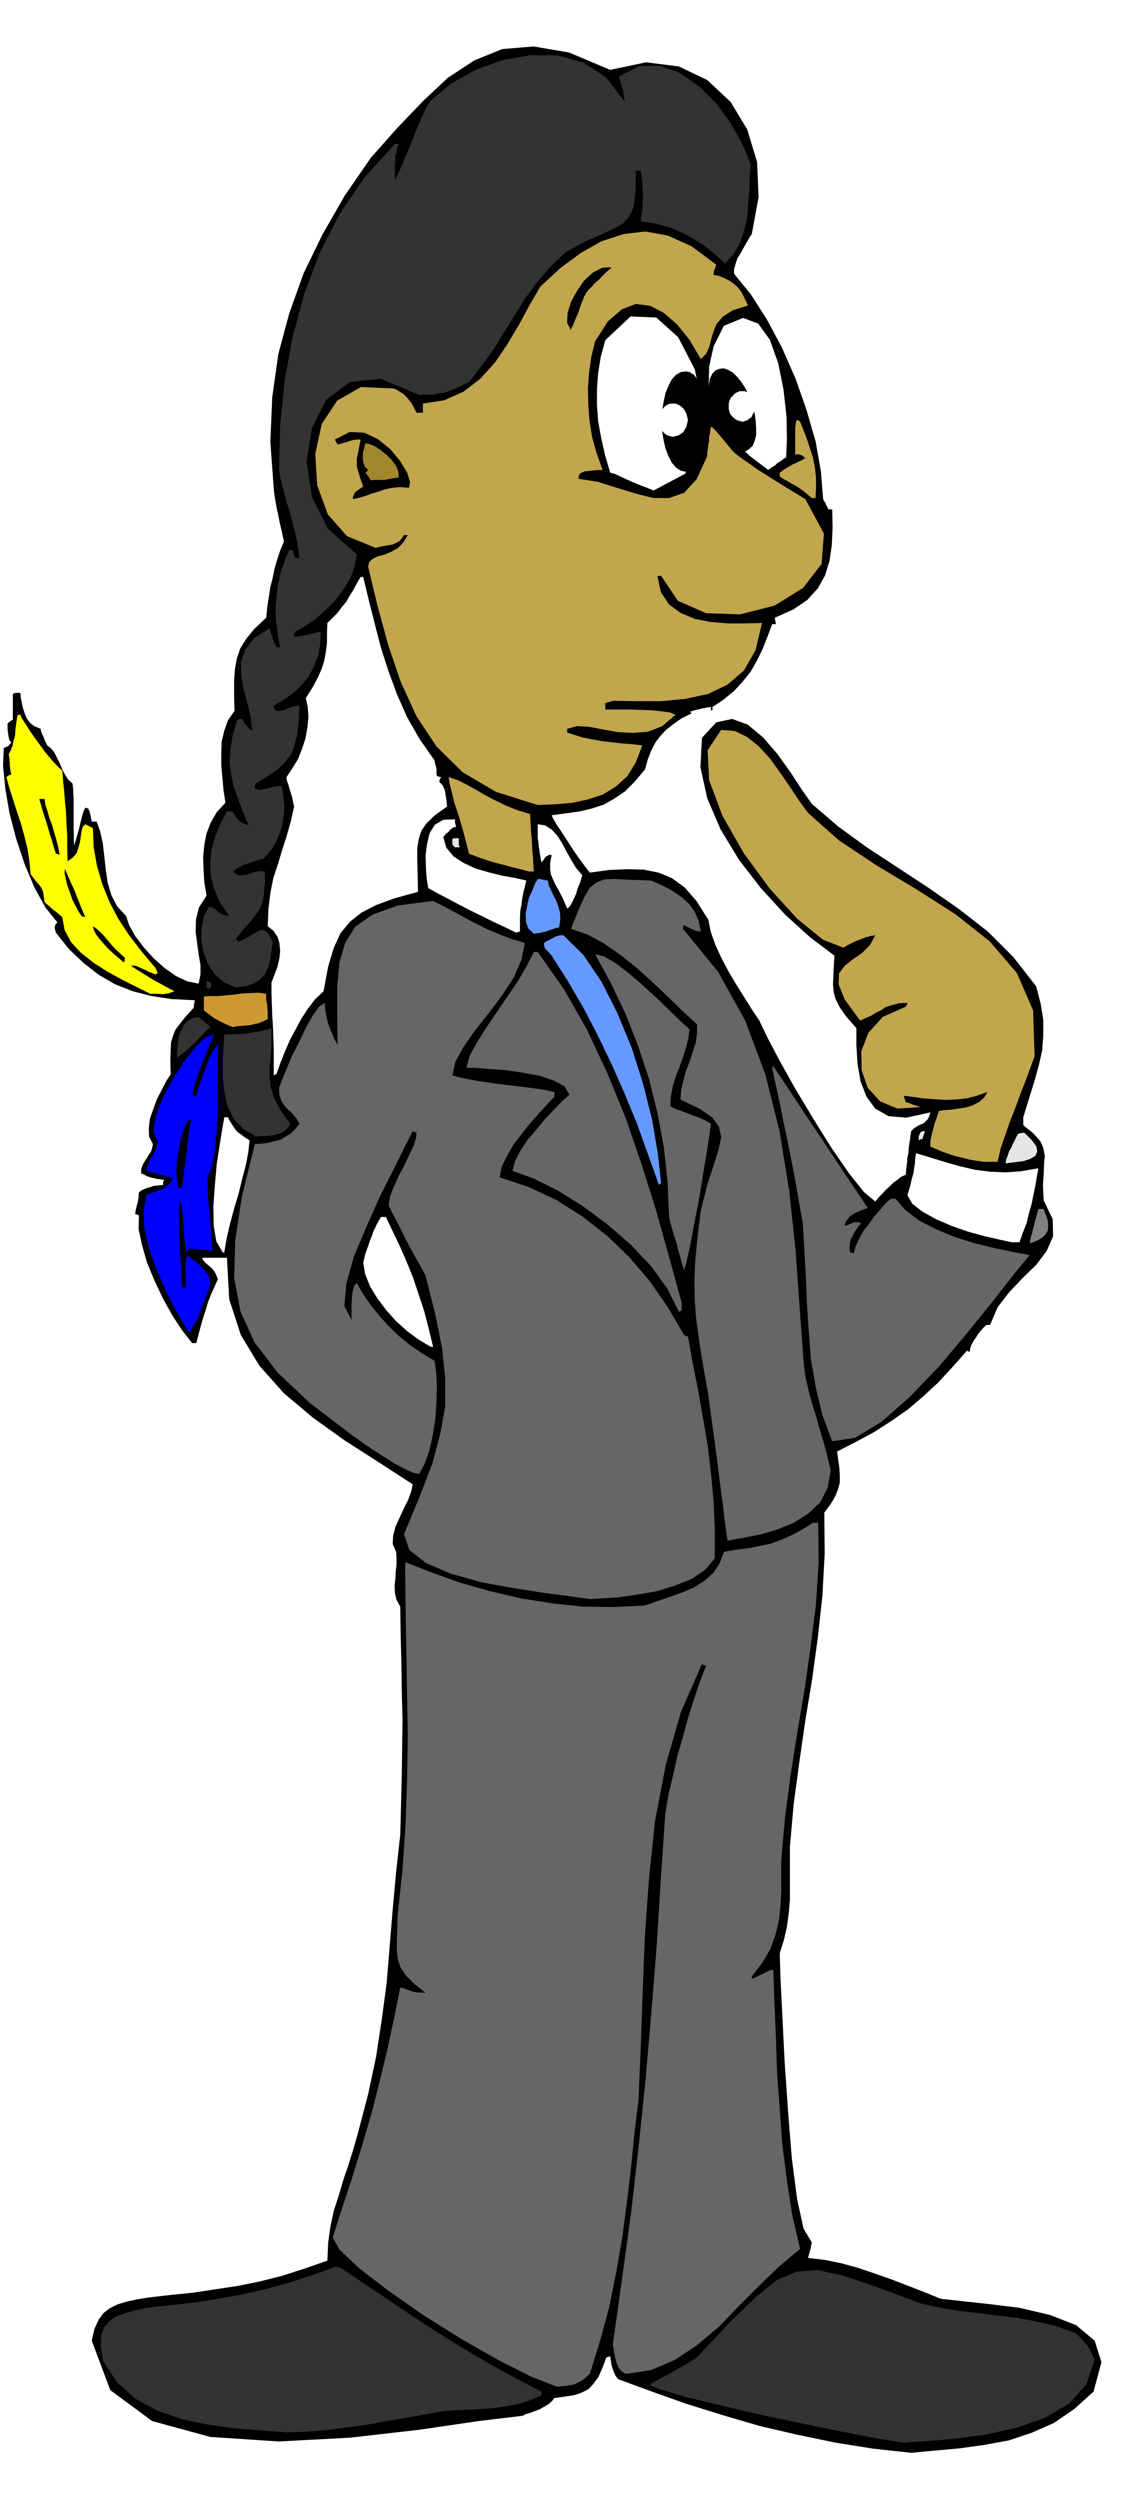
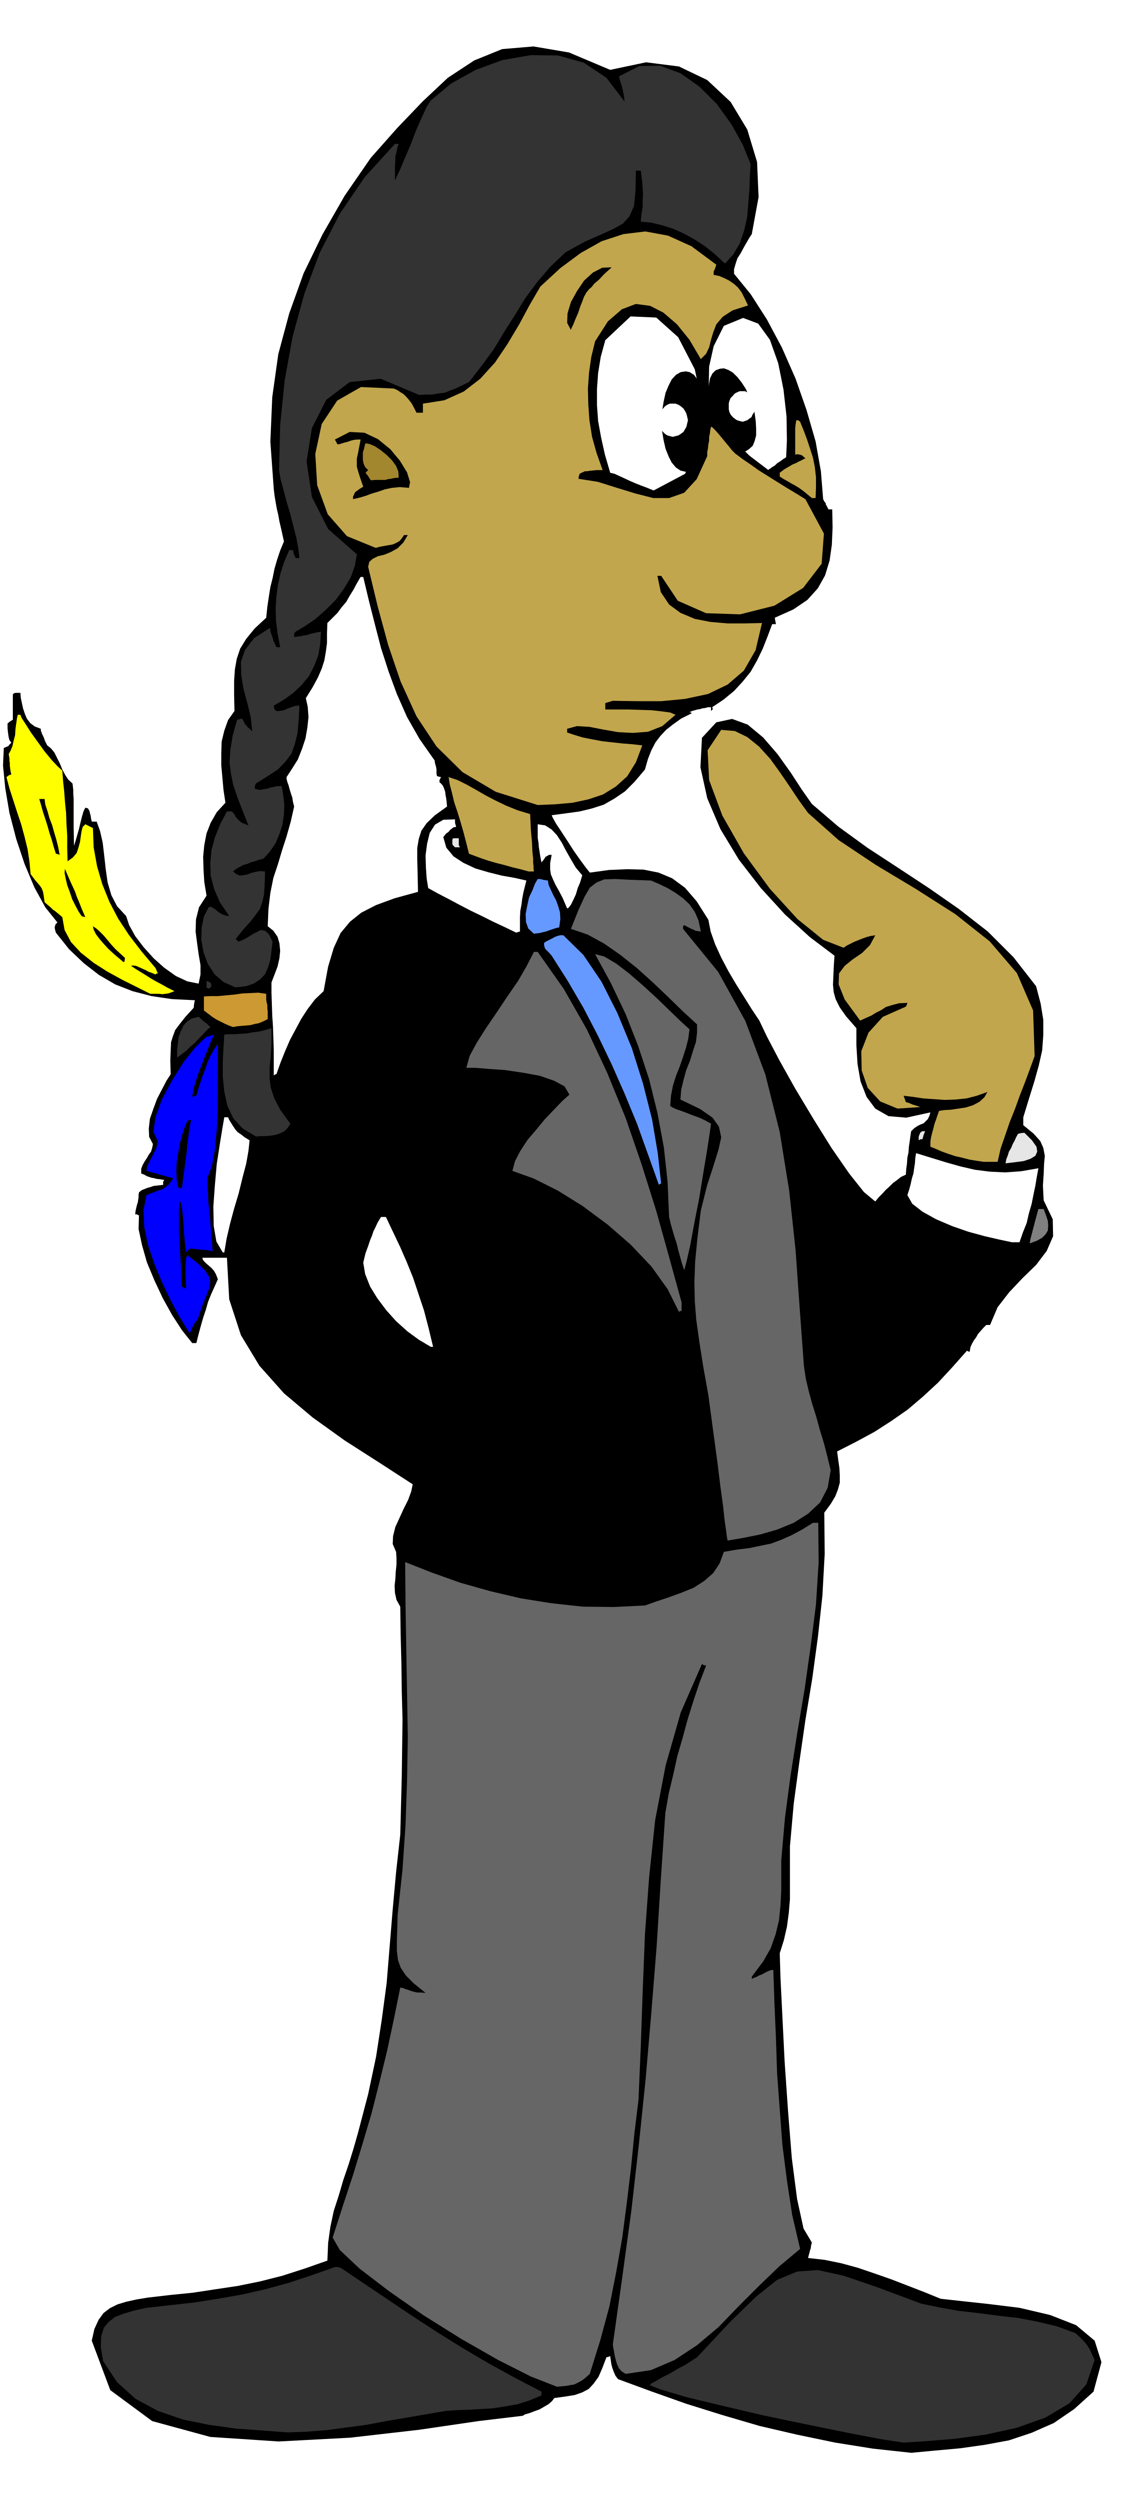
<svg xmlns="http://www.w3.org/2000/svg" width="490.455" height="1069.782" fill-rule="evenodd" stroke-linecap="round" preserveAspectRatio="none" viewBox="0 0 3035 6621">
  <style>.brush0{fill:#fff}.brush1{fill:#000}.pen1{stroke:none}.brush2{fill:#333}.brush3{fill:#666}.brush6{fill:#69f}.brush7{fill:#c2a64d}.brush8{fill:#e6e6e6}.pen2{stroke:#000;stroke-width:3;stroke-linejoin:round}.pen3{stroke:none}</style>
  <path d="m2413 6496-101-11-100-16-101-21-99-23-99-29-96-30-93-33-87-32-7-9-4-9-3-8-2-6-2-8-1-7-1-7-1-7-5 2-5 1-11 29-10 23-13 18-13 14-17 9-20 7-25 4-29 4-6 8-9 8-12 7-12 7-14 5-13 5-11 3-7 4-117 14-157 23-183 21-189 10-181-12-154-42-111-82-49-131 7-31 11-24 13-18 17-13 20-10 23-7 27-6 30-5 60-7 60-6 59-9 60-9 59-12 59-15 59-19 60-21 2-47 6-43 9-42 13-40 12-41 14-41 13-42 12-42 27-103 21-99 15-98 13-97 8-98 8-97 9-99 11-99 2-78 2-76 1-76 1-75-2-75-1-75-2-75-1-74-10-18-4-18-1-19 2-18 1-19 2-19v-18l-1-16-9-21 1-21 6-24 11-24 11-24 12-24 8-22 4-19-91-59-89-57-85-61-76-64-65-73-49-81-31-95-6-110h-65l1 5 4 5 5 5 7 6 7 6 7 8 5 9 5 13-9 20-9 20-8 20-6 21-7 21-6 21-6 22-6 24h-11l-27-34-26-40-25-45-22-47-20-48-13-46-9-42 1-36-6-3h-4l1-9 2-9 2-8 2-6 1-7 1-7v-6l1-6 7-6 8-3 7-3 8-2 8-3 8-1 9-1 9-1v-8l3-5-12-2-9-1-7-2-6-1-6-2-6-2-7-4-8-3v-13l4-10 5-9 6-9 5-9 6-8 3-10 2-10-10-19-1-22 3-26 9-26 10-27 13-25 12-23 11-17-1-36 1-27 1-22 5-16 6-16 12-16 15-19 22-24 1-10 2-10-61-3-54-8-50-13-46-18-43-25-40-31-39-37-35-44-2-7-1-5v-4l1-2 1-4 5-5-32-40-29-53-26-62-22-66-18-69-11-65-6-60 2-47 7-3 5-2 3-4 5-5-5-7-2-7-1-7-1-7-1-10v-13l6-5 8-5v-67l3-3 4-1h13l1 13 3 14 3 14 5 15 5 12 9 12 12 9 16 6v4l2 6 2 5 3 6 2 5 2 6 3 6 3 6 10 8 9 11 7 14 8 16 6 15 8 15 8 12 11 10 1 8 1 9v10l1 13v78l1 47 2-6 3-10 4-14 4-14 4-17 4-16 4-14 5-10 7 2 4 7 1 5 2 7 1 7 2 9h13l9 25 7 31 4 34 4 36 5 35 10 34 15 29 24 26 8 24 16 29 22 29 27 30 28 25 31 22 30 14 30 6 5-24v-25l-5-29-4-29-4-31 1-32 8-32 20-31-6-36-2-33-1-34 3-31 6-31 11-28 16-28 23-25-5-33-3-33-3-33v-31l1-32 7-29 10-28 17-24-1-43v-36l2-31 5-28 9-27 16-26 22-27 31-29 3-29 4-27 4-25 6-24 5-25 7-24 8-24 10-24-4-18-4-18-4-17-3-17-4-17-3-17-3-18-2-17-9-125 5-118 16-114 29-108 38-106 50-103 59-103 69-100 70-79 68-71 66-62 70-46 74-30 83-7 94 16 109 46 95-20 87 11 75 36 62 58 44 73 26 86 4 93-18 98-6 9-7 12-8 14-8 15-9 14-5 15-4 14v12l44 54 43 67 40 75 36 82 29 83 24 83 14 79 6 74 3 6 4 5v3l2 3 2 4 3 6h10l1 48-2 46-6 42-12 39-19 34-28 31-37 25-49 22 1 7 2 10h-10l-12 32-13 33-15 31-17 30-21 26-23 25-28 23-30 20 2 5-5 5v-10h-8l-7 2-8 1-6 2-7 1-7 2-7 2-7 3 4 1 2 2-28 14-21 15-19 15-15 16-13 17-11 21-9 23-8 28-27 32-26 26-28 19-28 16-31 10-33 8-36 5-38 5 3 7 9 16 14 21 17 26 16 25 17 24 14 19 11 14 51-7 48-2 43 1 40 8 36 15 34 25 31 36 31 49 6 31 12 34 16 35 19 36 20 34 22 35 20 32 20 30 20 42 33 63 42 75 48 80 48 77 47 68 39 49 30 25 9-11 10-10 9-10 10-9 9-9 11-8 10-8 13-6 1-15 2-15 1-15 3-14 1-15 2-13 2-15 2-13 8-8 9-6 8-4 8-3 5-5 6-6 4-8 3-10-64 14-47-4-35-20-23-31-16-41-8-46-3-49v-46l-27-31-17-24-11-22-5-18-2-20 1-22 1-25 2-30-65-49-66-60-64-70-58-75-49-81-35-82-18-82 4-78 38-41 42-9 41 15 41 34 38 44 35 49 30 46 26 37 70 60 77 56 81 53 82 54 79 55 77 60 68 68 60 77 12 46 7 43v40l-3 41-9 40-12 43-14 45-15 49v21l27 22 18 20 8 18 4 21-2 22-1 26-2 31 2 39 24 50 1 45-17 39-28 37-36 35-35 37-31 40-20 47h-10l-8 8-7 8-7 8-5 9-6 8-5 9-4 9-2 12-4-1-3-2-39 44-38 41-40 37-40 34-43 30-45 29-48 26-51 26 3 23 3 21 1 19v20l-5 18-7 18-12 20-17 23 1 110-6 110-12 110-15 110-18 109-16 111-15 111-10 113v140l-3 36-5 37-8 35-11 35 2 66 5 101 6 121 9 130 10 125 14 108 17 78 22 37-2 8-1 8-2 5-1 5-2 7-2 8 44 5 44 9 44 12 44 15 43 15 44 17 44 17 44 18 54 6 74 8 81 10 81 19 69 27 49 41 18 57-21 78-51 46-54 37-59 26-60 20-65 12-64 9-66 6-64 6zM1141 3567h6l-12-50-12-46-15-45-14-42-17-42-17-39-19-40-19-40h-13l-9 15-6 13-5 10-4 12-5 12-5 15-7 19-6 25 5 30 13 33 19 31 24 32 26 29 30 27 30 22 32 19zm-551-250h4l6-36 9-39 11-41 12-40 10-41 10-38 6-34 3-28-13-8-9-7-10-7-6-7-6-9-5-8-5-8-3-7h-10l-5 29-7 43-8 52-5 57-4 55 1 52 7 41 17 29zm135-469 5-3h2l11-31 12-30 13-30 15-28 15-28 17-26 19-25 23-22 12-65 15-50 18-39 25-30 30-24 39-20 49-18 62-17-1-48-1-38v-30l4-24 7-22 14-20 22-21 32-23-1-10-1-10-2-10-1-9-3-9-3-7-5-6-4-3v-6l4-8-6-1-5-2-1-7v-11l-1-5-1-4-2-7-1-7-40-57-33-58-27-61-22-60-20-62-16-62-16-63-15-63h-7l-10 17-9 17-10 16-9 16-12 14-11 15-13 13-14 14-1 28v25l-3 23-4 23-7 22-10 23-14 26-18 29 5 23 2 27-3 28-5 29-9 27-11 28-15 24-15 23v5l2 8 3 8 3 11 3 10 4 12 2 12 3 12-9 40-11 39-12 37-11 37-12 36-8 40-5 42-2 46 15 12 11 16 5 17 2 20-2 20-5 22-8 21-8 21v28l1 30 1 30 2 30 1 30 1 32v66z" class="pen1 brush1" />
  <path d="m2393 6469-59-9-89-17-108-22-115-24-111-26-95-23-67-20-28-11 4-5 12-6 17-10 20-10 20-12 21-11 17-11 14-9 88-94 69-67 55-44 53-22 55-4 68 15 88 30 118 44 48 10 51 9 52 6 54 7 52 6 52 10 50 12 49 18 8 7 8 8 6 6 7 8 4 6 6 10 5 11 7 15-22 65-45 50-64 38-76 27-83 18-81 11-74 6-61 4zm-1630-27-67-5-70-5-72-10-69-14-67-23-59-32-49-44-37-56-6-37 1-29 7-22 13-16 17-13 24-9 27-8 32-7 63-7 63-7 63-10 63-11 62-14 62-17 61-20 62-22h8l9 3 62 42 64 43 64 43 66 43 66 41 68 40 69 38 71 37v10l-31 13-31 10-33 6-32 5-33 2-32 2-32 1-29 2-53 9-52 9-53 9-53 10-53 7-52 7-52 4-50 2z" class="pen1 brush2" />
  <path d="m1475 6321-69-27-87-44-98-56-99-62-93-65-77-59-52-49-19-33 27-84 27-82 25-82 24-81 21-83 20-82 18-84 17-84 7 1 7 3 7 2 8 3 7 2 9 2h9l13 1-31-25-21-21-14-21-7-20-3-24v-26l1-32 1-37 13-121 8-118 4-118 2-115-2-116-2-115-2-116-1-116 71 28 76 27 78 22 81 19 81 13 83 9 82 1 83-4 31-11 33-11 33-12 32-13 28-18 24-21 17-26 11-30 34-6 33-4 29-6 29-6 27-10 27-12 28-15 29-18h14l1 106-7 110-14 111-16 113-19 113-18 114-15 113-10 114v81l-2 39-4 39-9 37-13 37-20 35-27 36-3 4v6l6-3 6-2 7-4 8-3 7-4 8-4 7-3 8-1 3 89 4 92 3 93 7 95 7 94 12 94 14 92 21 90-55 46-54 52-54 54-53 55-57 48-59 39-63 27-67 10-11-7-7-8-5-11-3-10-3-12-2-12-2-10-1-8 25-178 24-176 20-176 18-174 15-175 14-175 11-176 12-177 9-52 12-50 11-50 14-48 13-48 15-48 16-48 18-47-6-1-5-3-56 128-40 140-28 146-16 152-11 151-6 152-5 145-6 140-11 90-9 92-11 91-12 92-16 91-18 91-24 89-28 90-10 9-10 8-11 6-10 5-12 2-11 2-12 1-11 1z" class="pen1 brush3" />
-   <path d="m1562 4235-49-7-70-9-82-13-84-15-82-23-66-28-45-35-14-42 42-101 33-86 21-79 13-72v-75l-8-78-18-90-26-104-13-24-13-23-13-23-12-23-12-24-12-24-12-23-11-22 4-24 11-27 13-29 15-28 13-28 11-23 6-20 1-13-5-2-5-2-20 39-30 61-37 73-36 81-33 78-20 73-5 58 19 37v-41l1-15 1-15 3-12 3-10 6-5 17 30 21 30 22 27 25 28 25 24 29 24 32 22 35 21 4 29 2 37-1 42-3 45-7 44-9 41-12 34-15 28-17-4-22-10-26-14-27-17-28-18-24-16-19-14-12-8-114-87-86-81-61-80-37-81-17-90 3-100 18-117 34-137 16-1 17-2 16-4 17-4 14-8 15-9 12-12 11-14-9-15-8-10-9-9-8-7-8-10-6-10-5-14-1-19 7-20 12-29 15-36 19-37 18-38 18-32 17-24 15-10 1 14 2 13 2 13 4 14 4 12 6 14 6 15 9 16-1-83v-72l6-63 15-52 27-43 46-32 67-24 93-12 26 13 28 15 29 16 32 17 31 15 33 14 32 12 32 9-9 45-21 48-31 47-35 47-36 45-30 43-22 40-8 36 17 5 29 6 36 6 42 6 42 5 41 5 35 5 28 6v13l-20 21-22 24-23 26-22 28-21 27-17 30-14 28-6 29 78 26 74 35 68 43 65 51 58 56 54 63 48 69 44 75 5 2 5 2 12 67 14 71 13 73 13 76 9 75 7 76 3 75v74l-24 29-36 25-45 18-48 15-52 9-48 7-44 3-34 2z" class="pen1 brush3" />
  <path d="m1927 4080-2-10-2-16-4-28-4-37-7-51-8-65-11-81-13-97-14-78-10-64-8-57-4-50-1-51 2-54 6-62 9-73 17-68 17-52 13-42 7-32-6-28-17-24-33-23-52-25 2-26 6-25 7-26 10-25 8-26 8-24 3-25v-22l-38-35-39-38-41-39-41-37-44-35-43-30-44-24-44-15 20-50 16-35 14-24 18-14 20-8 29-1 40 2 55 2 21 9 23 11 20 12 21 15 17 16 14 20 10 23 6 29-8-1-6-1-6-3-5-2-10-5-9-5-3 3v7l93 114 72 130 53 142 38 152 25 155 17 158 11 156 11 150 5 34 8 34 9 33 11 35 9 33 11 36 9 35 9 37-8 46-20 39-32 30-38 24-44 18-45 13-45 9-41 7z" class="pen1 brush3" />
-   <path d="m2204 3817-26-69-17-71-13-74-6-75-5-77-3-74-4-72-4-66-10-55-9-53-10-52-10-51-11-51-10-51-11-50-10-48 1-2 2-2 31 46 31 47 31 47 32 47 30 46 32 48 31 46 32 48-13 5-10 4-10 4-7 5-7 4-5 7-6 7-3 11h4l8-4 9-3 4-2h11l8 2-7 8-6 9-6 9-4 9-5 8-2 10-1 11 1 14h5l5 3 5-19 9-20 11-20 15-19 14-20 15-17 14-17 15-13h13l26 30 37 28 45 23 51 21 52 16 53 13 48 10 43 8-42 51-57 73-68 84-74 88-77 80-75 66-70 42-60 9z" class="pen1 brush3" />
  <path d="m499 3526-24-39-23-43-23-48-20-48-17-50-10-48-2-45 8-40 10-4 11-4 10-4 10-3 8-5 8-6 7-9 7-9-9-3-9-2-9-3-9-2-9-3-9-2-9-3-8-2 2-13 5-10 5-10 5-9 4-9 5-9 2-9 2-9-12-26 6-39 17-47 27-50 30-48 32-40 27-26 22-7-9 20-8 20-8 20-8 21-8 20-7 21-6 21-4 22 5-2 6-1 5-18 6-18 6-18 7-18 6-18 8-17 9-16 10-15v174l-3 56-5 52-8 43-11 29v22l1 23 1 24 3 25 2 24 2 25 2 26 2 27-8-2-7-1-8-1h-7l-8-1-7-1-8-1h-7l-6 5-4 5-2-14-2-18-2-22-1-22-2-22-2-19-3-14-3-7-2 26v56l2 30 1 29 2 29 1 29 2 30 5 3 6 1-1-13v-12l-1-12v-24l1-10 1-9 3-8 28 22 19 19 10 15 4 16-3 16-8 21-11 27-12 36-6 5-5 10-3 5-2 5-2 5-2 4-2-2-2-2z" class="pen1" style="fill:#00f" />
  <path d="m1799 3476-31-62-43-60-55-58-61-53-66-49-66-41-64-32-56-20 7-26 14-27 19-29 23-27 23-28 24-25 22-23 19-17-13-22-28-15-38-13-44-8-47-7-43-3-36-3h-24l9-32 19-35 24-38 28-41 28-42 29-42 23-40 19-37h10l69 98 61 107 54 115 49 120 42 122 39 124 34 122 33 120v23h-5l-1 4zm13-112-6-18-5-18-5-18-4-17-6-18-5-17-5-18-4-17-4-93-10-92-17-91-22-89-29-88-33-84-39-82-42-77 24 6 32 19 34 26 38 33 36 33 34 33 29 28 23 21-3 24-6 24-8 25-9 26-10 25-8 26-5 26-2 27 6 4 11 5 12 4 16 6 15 6 17 6 15 7 16 9-3 22-7 46-10 60-11 68-13 66-11 60-10 44-6 22z" class="pen1 brush3" />
  <path d="m2680 3290-33-7-39-9-44-12-43-15-42-18-36-20-27-21-13-23 5-15 4-15 3-14 4-13 2-14 2-13 1-14 2-13 39 12 39 12 39 11 39 9 39 5 41 2 42-3 46-8-4 22-4 24-5 24-5 25-7 24-6 26-10 25-9 26h-20z" class="pen1 brush0" />
  <path d="m2727 3293 2-12 3-11 3-12 3-11 3-12 3-11 3-11 3-11h14l6 16 5 15 1 13-1 13-6 10-9 9-14 8-19 7z" class="pen1" style="fill:gray" />
  <path d="m472 3145-4-21-1-23 1-24 4-23 4-24 6-23 7-21 7-17 5-3h5l-4 21-3 22-3 22-2 23-3 22-3 23-3 22-3 24-6 2-4-2z" class="pen1 brush1" />
  <path d="m1745 3138-29-81-29-81-33-80-34-77-37-77-38-73-42-72-42-66-7-8-5-5-4-4-2-3-2-7v-7l6-4 6-3 6-3 6-3 5-3 6-2 7-2h9l53 52 48 71 42 83 38 92 30 95 24 95 15 89 9 81h-3l-3 3z" class="pen1 brush6" />
  <path d="m2605 3077-20-3-18-3-19-5-18-4-18-6-17-6-16-7-15-6v-14l2-12 3-12 3-11 3-12 4-11 4-12 4-11 13-2 18-1 20-3 20-3 19-6 17-9 13-12 8-14-28 10-27 7-29 3-29 1-29-2-28-2-27-4-25-3 3 8 3 9 8 2 9 4 10 3 11 4-60 4-46-19-33-36-16-46-1-51 19-49 38-42 61-27 3-6 1-4-22 1-19 5-16 5-12 8-14 7-13 8-14 6-15 7-41-56-16-40 1-29 15-20 21-17 25-17 21-21 14-26-13 2-11 3-11 4-10 4-10 4-10 5-10 5-9 6-54-21-68-55-73-80-69-94-57-100-35-94-4-79 36-54 36 3 33 16 31 25 30 33 26 36 26 38 24 36 24 33 81 72 99 66 105 63 105 67 91 72 72 84 43 99 4 121-12 33-13 35-14 36-13 36-14 35-12 35-12 35-8 35h-37z" class="pen1 brush7" />
  <path d="m2663 3081 2-11 4-10 3-10 6-10 4-10 5-9 4-9 5-9 7-2 10-1 20 20 12 17 2 13-5 11-13 8-18 6-23 3-25 3zm-230-61v-10l4-10 5-4h8l-4 10-3 11h-5l-5 3z" class="pen1 brush8" />
  <path d="m678 3010-35-21-25-27-16-34-8-37-4-40v-40l2-38 2-33 13-1h15l15-1 16-1 16-3 17-2 16-4 17-5v41l-2 35-3 29v27l3 25 9 28 16 31 27 37-7 11-9 9-12 6-13 4-14 2-14 1h-12l-10 1zm-209-209v-19l2-18 2-18 6-15 7-15 10-11 13-8 17-4 7 6 8 7 8 6 8 8-10 9-10 11-11 11-10 11-12 10-11 11-12 9-12 9z" class="pen1 brush2" />
  <path d="m617 2720-11-4-11-5-12-6-10-5-11-7-9-7-8-6-5-4v-37l17-1h21l21-2 22-2 21-3 22-1 20-1 21 3v15l1 7 2 8v8l1 9v20l-12 6-12 5-11 2-11 3-12 1-12 1-11 1-11 2z" class="pen1" style="fill:#c93" />
  <path d="m398 2632-36-18-38-19-40-22-36-23-34-27-26-28-17-32-6-34-7-6-6-5-6-5-6-4-6-6-6-5-6-5-4-4-2-15-2-12-4-10-5-7-6-7-6-7-6-8-6-8-3-33-5-33-8-33-9-33-11-33-10-31-10-31-8-30 7-5 6-2-2-8-1-7-1-8v-6l-1-7v-6l-1-6-1-6 5-9 5-12 3-14 4-15 1-17 2-14 2-14 2-9h7l3 8 11 17 14 22 18 25 18 25 19 23 16 17 12 11 2 27 3 28 2 27 3 30 1 29 2 31v32l1 36 14-10 10-12 5-15 4-15 2-15 2-13 3-11 7-7 10 5 10 5 2 51 9 50 14 48 19 47 23 44 29 44 33 43 37 44 3 7 3 7-5 1-1 2-9-4-9-3-9-5-9-4-9-4-7-3-8-1-5 1 12 8 13 8 13 8 14 9 14 8 15 8 16 9 18 9-8 3-8 3-8 1-8 1-9-1h-23z" class="pen1" style="fill:#ff0" />
  <path d="m553 2618-5-2-1-1v-17l6 2 5 3 1 3 1 5-4 6-3 1zm71-3-32-14-24-21-18-28-11-30-6-33 1-32 6-30 13-25h6l6 3 6 4 7 6 6 4 8 4 7 2 8 1-25-37-15-35-9-35-1-33 3-34 9-34 14-35 18-34h13l3 3 4 5 3 6 5 6 5 5 6 5 8 3 10 4-16-40-13-34-11-32-6-29-4-31 2-33 6-38 12-43 6-1 7-2 4 7 4 8 3 3 4 5 5 4 7 7-4-38-9-37-10-37-6-36-1-36 11-32 24-31 42-27 1 8 2 7 2 5 2 6 1 4 2 6 3 6 4 9h10l-7-37-4-33-1-33 2-31 4-31 7-31 10-31 13-30h10l2 10 5 11h10l-3-25-5-28-8-31-8-32-10-33-8-31-8-29-4-24 3-120 12-118 21-116 31-113 41-109 53-103 66-97 80-88h10l-4 11-2 12-3 10v12l-1 11v42l4-10 10-21 13-31 15-35 14-37 15-34 13-28 11-17 54-45 65-36 71-26 75-13 72 1 68 19 60 40 48 63-1-12-2-10-2-10-2-8-3-9-2-7-2-7v-4l53-27 55-1 54 20 51 36 45 45 39 54 30 54 21 52-2 28-1 35-3 37-3 39-8 36-12 35-17 29-22 24-27-25-26-21-28-18-27-15-29-13-28-9-29-7-29-3 2-21 3-18v-18l1-15-1-16-1-15-2-16-2-16h-13l-1 55-4 39-12 27-17 19-25 14-33 15-43 19-51 28-41 39-35 41-31 42-27 44-28 44-27 45-32 44-35 45-17 8-16 8-16 6-15 6-17 2-16 3h-18l-17 1-102-43-82 9-62 47-38 75-14 88 14 94 43 85 76 67-5 30-11 31-18 30-22 30-26 26-27 24-28 19-25 15-4 5v9l8-1 9-1 8-2 9-1 8-3 9-2 9-2 11-2-2 33-5 30-11 28-14 27-19 23-22 21-25 18-27 16 2 10 5 4h8l12-2 11-5 11-4 10-3h9l-2 39-3 34-7 28-9 26-16 21-19 20-27 18-32 20-3 6v8l7 2 8 1 8-2 9-1 9-3 9-2 10-2h11l4 23 3 26-1 26-4 27-8 25-10 24-15 22-17 19-12 3-11 4-11 3-9 4-11 3-9 5-9 5-9 7 9 7 9 4 9-1 11-2 10-4 12-3 12-2 13 1-1 35-2 28-5 20-6 17-11 15-13 17-18 20-22 27 5 4 2 3 13-5 13-7 12-8 12-6 10-5 11 2 10 9 10 20-3 24-3 24-6 20-8 18-13 14-17 11-21 7-27 3z" class="pen1 brush2" />
  <path d="m327 2548-13-11-13-11-14-13-12-13-12-14-9-12-6-12-2-9 9 6 10 9 10 10 10 12 10 12 11 12 12 11 13 12-1 6v3l-1 1-2 1z" class="pen1 brush1" />
  <path d="m1414 2473-15-14-6-17-1-21 4-21 5-23 9-19 7-18 7-12h7l7 2 6 1 7 1 2 12 6 13 6 13 8 15 5 14 5 17 1 18-3 22-9 2-9 3-9 3-8 3-9 2-8 2-8 1-7 1z" class="pen1 brush6" />
  <path d="m1367 2470-31-15-30-14-30-15-29-14-29-15-28-15-29-15-27-15-4-25-2-29-1-32 4-31 7-29 14-22 22-13 31-1v9l3 11-7 1-5 4-4 3-4 5-7 5-7 9 8 28 19 23 26 17 32 15 34 10 36 9 34 6 31 7-4 16-4 16-3 16-2 16-3 16-1 17v38l-7 2-3 1z" class="pen1 brush0" />
  <path d="m216 2426-8-12-8-15-9-18-6-18-7-19-4-17-3-15 1-11 8 19 7 16 6 13 6 13 4 12 6 14 7 18 10 23-8-2-2-1z" class="pen1 brush1" />
  <path d="m1502 2406-12-28-10-19-9-16-6-13-6-14-2-13v-17l4-22h-7l-5 3-4 2-2 3-4 6-5 6-3-15-2-13-2-13-1-12-2-12v-36l20 3 17 11 14 15 13 20 11 21 13 23 13 22 17 20-2 7-4 13-6 14-5 17-7 15-6 12-6 8-4 2z" class="pen1 brush0" />
  <path d="m1400 2308-22-6-21-5-21-6-20-5-21-6-18-6-19-7-16-6-7-28-7-27-8-28-8-26-9-27-6-25-6-23-3-19 24 8 24 12 25 14 26 15 25 13 29 14 30 12 33 10 2 43 3 33 1 24 2 18v11l1 9v7l1 7h-14z" class="pen1 brush7" />
  <path d="m148 2261-6-19-5-18-6-18-5-18-6-19-6-18-5-18-5-17h14l2 15 6 18 5 18 7 18 5 18 6 20 5 20 4 21-5-2-5-1z" class="pen1 brush1" />
  <path d="m1205 2244-5-5-2-3v-12l1-3 3-1h13v18l3 6h-13z" class="pen1 brush8" />
  <path d="m1424 2132-111-35-88-52-69-68-53-80-42-92-33-97-28-103-25-104 3-13 9-8 14-7 17-4 17-7 18-10 15-15 12-20h-10l-6 9-6 7-9 5-9 4-12 2-11 2-11 2-11 3-76-31-51-58-28-77-5-83 17-79 41-62 63-36 87 4 9 4 9 6 8 5 8 8 6 7 7 9 6 11 7 14h17v-24l57-9 51-23 44-34 39-43 33-49 31-52 28-52 28-48 53-49 54-40 55-31 58-19 58-7 60 11 62 28 66 49-2 6-2 6-3 6v9l15 3 14 6 12 6 13 9 10 9 10 13 8 16 9 19-41 13-26 17-17 20-8 21-6 20-5 20-8 17-14 14-30-51-33-41-36-31-35-18-38-5-37 14-37 32-34 53-10 41-6 42-3 42 1 42 3 42 7 44 12 43 16 45h-15l-11 1-9 1-6 1h-6l-4 2-5 2-5 3-2 6-1 7 51 8 51 16 49 15 47 12h42l40-14 33-36 28-61v-11l2-10 1-10 2-10v-10l2-9 1-9 2-9 4 2 7 7 8 9 10 12 9 11 10 12 8 10 8 8 20 15 22 15 21 15 24 15 24 15 24 15 25 15 26 16 49 91-6 80-49 64-76 47-91 23-90-3-75-33-44-66h-10l9 43 22 33 30 22 38 16 41 8 46 4h45l46-1-17 72-31 54-43 37-52 25-61 13-63 6h-65l-63-1-10 3-10 3v17h63l31 1 29 1 27 3 22 3 14 6-35 30-38 15-40 3-39-2-40-7-36-7-33-2-26 7v10l18 6 23 7 25 5 27 5 27 3 27 3 26 2 26 3-17 45-23 37-30 27-34 21-39 13-42 9-45 4-47 2z" class="pen1 brush7" />
  <path d="M935 1322v-7l3-6 2-5 4-3 8-6 10-6-8-23-5-16-4-14v-22l3-13 3-16 4-21h-9l-9 1-8 2-8 3-8 2-7 2-6 2-6 1-4-7-3-6 39-20 39 2 36 17 33 27 25 30 19 31 8 26-3 15-24-2-21 2-19 4-17 6-17 5-16 6-17 5-17 4z" class="pen1 brush1" />
  <path d="m2150 1319-12-10-11-9-11-8-10-6-11-6-10-6-11-6-9-6v-10l12-9 12-7 10-6 10-4 7-4 7-3 5-3 5-2-9-8-6-2-6-1-6 1v-69l1-11 2-11h5l5 4 9 22 9 24 8 24 8 25 5 25 3 27v27l-1 28h-10z" class="pen1 brush7" />
  <path d="m1731 1299-17-7-16-6-15-6-14-6-15-7-13-6-13-6-12-3-14-48-10-45-8-44-3-42v-43l3-42 7-43 12-44 67-63 68 3 58 52 44 85 21 99-6 99-41 79-83 44z" class="pen1 brush0" />
  <path d="m982 1272-7-11-7-9 3-3 4-4-8-8-4-9-2-10v-20l3-9 2-9 2-6 11 2 14 6 15 10 16 13 14 14 11 15 6 15 1 16-12 1-9 2-8 1-6 2h-26l-13 1z" class="pen1" style="fill:#a3872e" />
  <path d="m2035 1245-50-38-41-40-33-45-22-48-12-51 1-52 12-54 27-54 51-21 40 15 31 43 22 62 14 70 8 71 1 63-2 45-8 5-8 6-8 5-6 6-7 4-5 4-4 2-1 2z" class="pen1 brush0" />
  <path d="m1512 874-10-19 1-25 9-30 16-29 19-28 23-21 25-13 25-1-20 18-14 15-12 10-7 9-7 6-4 5-4 5-3 6-2 3-4 11-6 15-6 18-7 16-6 15-5 10-1 4z" class="pen1 brush1" />
  <path d="m1816 985 10 2 11 7 9 12 9 16 7 19 6 23 3 25 2 28-2 25-3 24-6 22-7 20-9 16-9 13-11 8-10 3-13-3-12-8-11-13-8-16-8-20-5-22-4-24v-53l4-25 5-23 8-19 8-16 11-12 12-7 13-2z" class="pen2 brush1" />
  <path d="M1782 1069h7l8 3 6 4 7 6 4 6 4 8 2 8 2 9-2 8-2 9-4 7-4 7-7 5-6 4-8 2-7 2-8-2-7-2-6-4-5-5-6-7-3-7-2-9v-17l2-8 3-8 6-6 5-6 6-4 7-3h8z" class="pen3 brush0" />
  <path d="m1907 978 10-1 11 4 12 7 12 12 11 14 11 17 8 19 9 23 6 21 3 22 1 19v18l-4 15-5 12-9 8-9 6h-12l-11-3-12-8-11-10-12-15-10-17-10-20-6-21-7-24-4-21-2-20 2-17 3-16 6-12 8-8 11-4z" class="pen2 brush1" />
  <path d="M1967 1036h6l6 3 5 3 6 6 3 6 4 7 2 7 2 8-2 8-2 8-4 6-3 7-6 4-5 4-6 2-6 2-8-2-7-2-6-4-5-4-6-7-3-6-2-8v-16l2-7 3-7 6-6 5-6 6-3 7-3h8z" class="pen3 brush0" />
</svg>